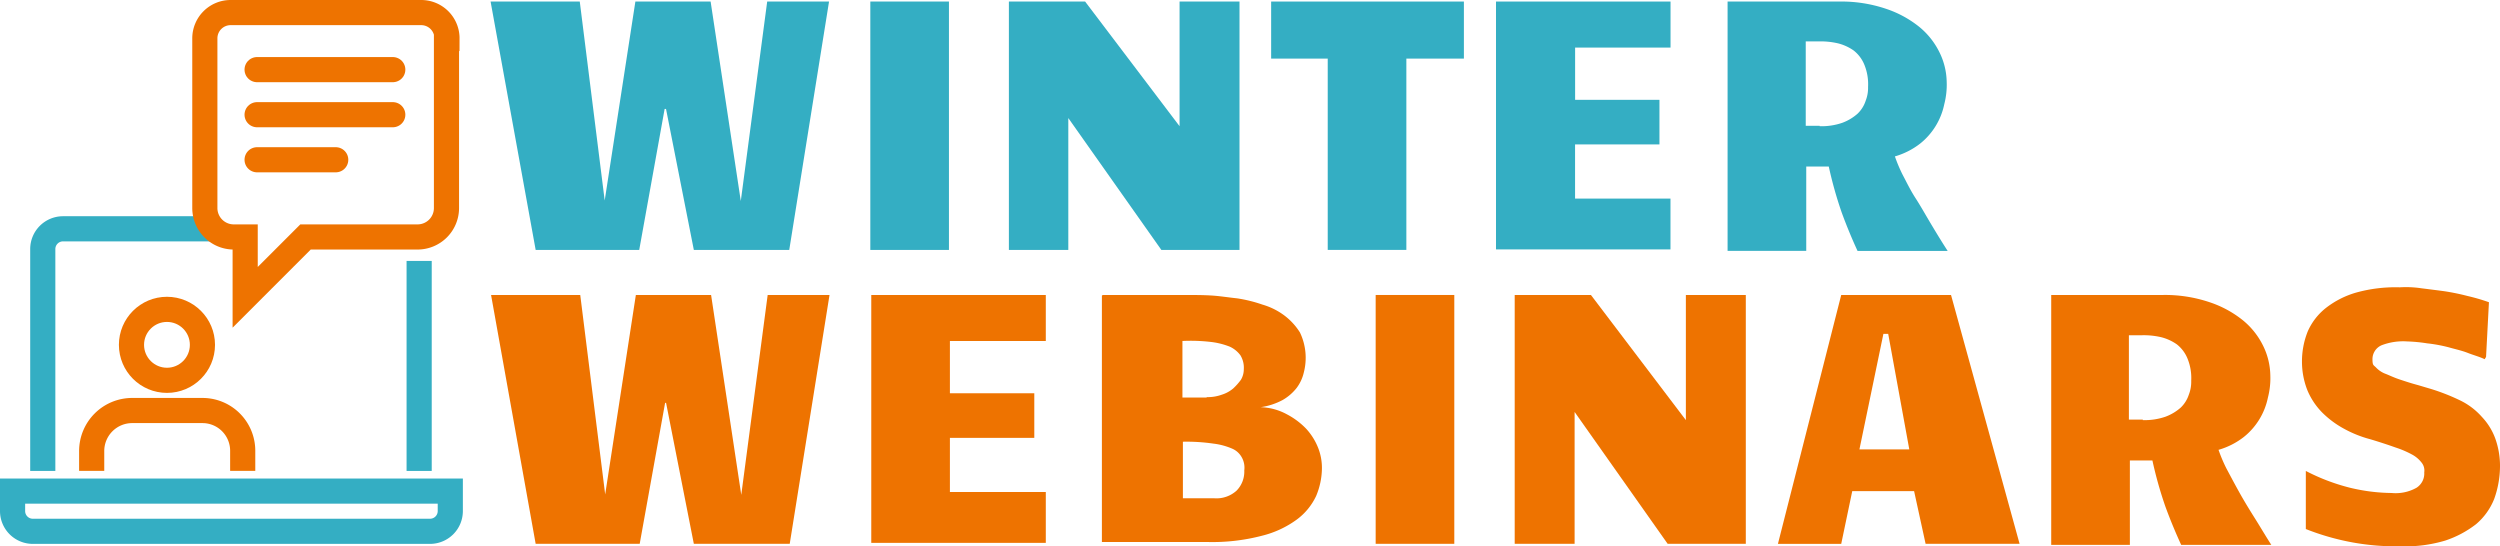
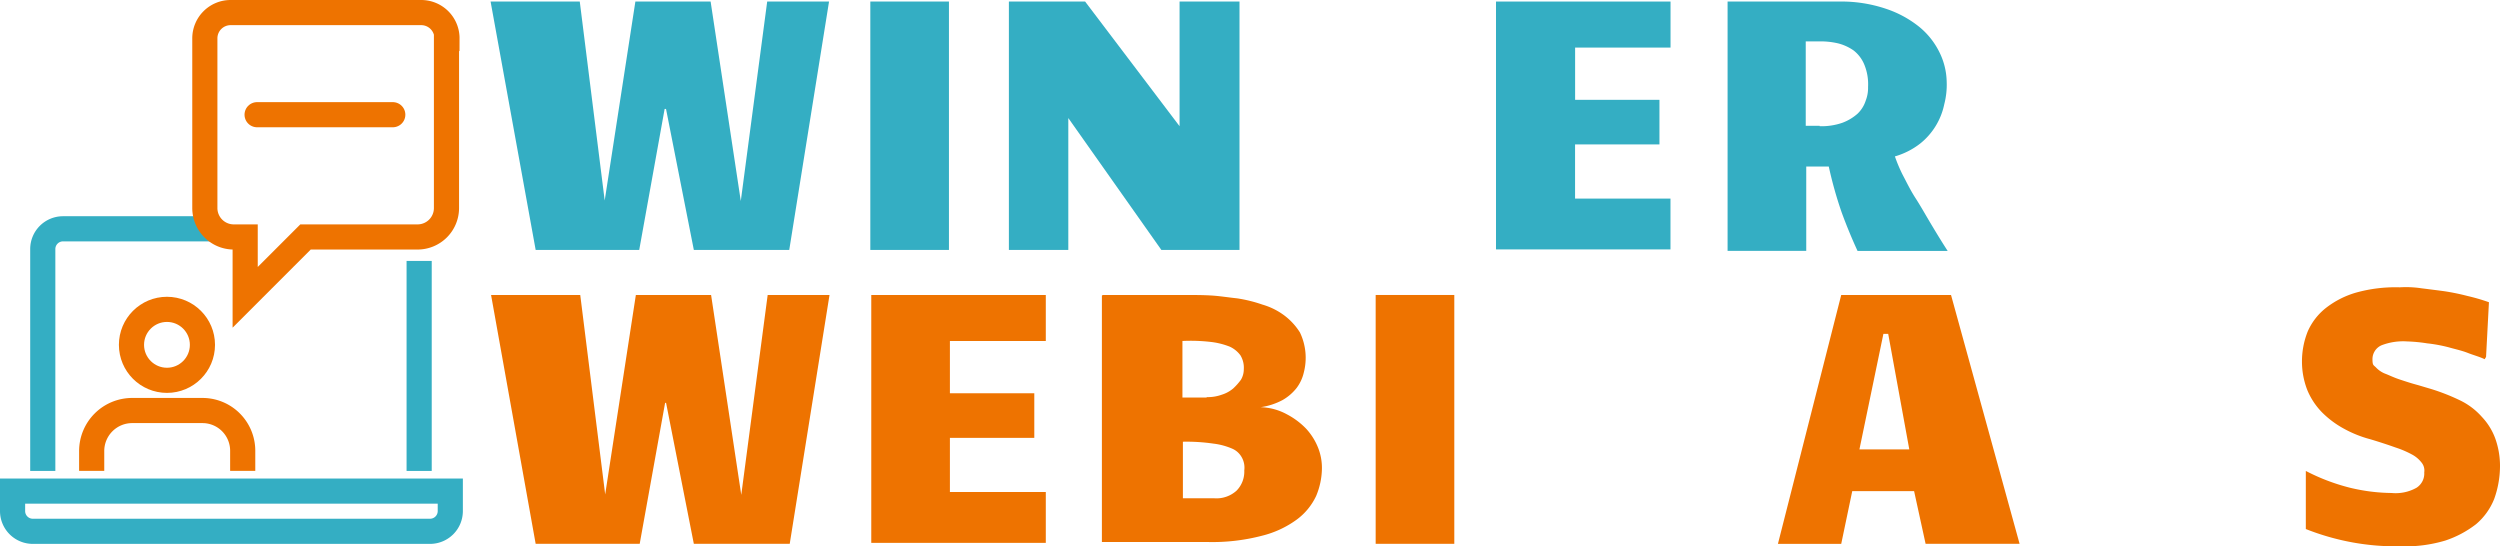
<svg xmlns="http://www.w3.org/2000/svg" width="198.838" height="43.443" viewBox="0 0 198.838 43.443">
  <g id="BIOA000_Winter_Webinar_logo_Website" data-name="BIOA000 Winter Webinar logo Website" transform="translate(-3.3 -1.877)">
    <g id="Laag_1" transform="translate(4.3 2)">
      <line id="Line_111" data-name="Line 111" y2="16.703" transform="translate(32.337 20.63)" fill="none" stroke="#34aec3" stroke-width="2" />
      <path id="Path_5339" data-name="Path 5339" d="M10.6,68.658V51a1.611,1.611,0,0,1,1.6-1.6H24.137" transform="translate(-8.198 -31.325)" fill="none" stroke="#34aec3" stroke-width="2" />
      <path id="Path_5340" data-name="Path 5340" d="M4.3,104.1v1.6a1.611,1.611,0,0,0,1.6,1.6H37.514a1.611,1.611,0,0,0,1.6-1.6v-1.6Z" transform="translate(-4.3 -65.165)" fill="none" stroke="#34aec3" stroke-width="2" />
      <path id="Path_5341" data-name="Path 5341" d="M32.812,92.1V90.5a3.2,3.2,0,0,0-3.2-3.2H24a3.223,3.223,0,0,0-3.2,3.2v1.6" transform="translate(-14.508 -54.772)" fill="none" stroke="#ee7300" stroke-width="2" />
      <circle id="Ellipse_168" data-name="Ellipse 168" cx="2.822" cy="2.822" r="2.822" transform="translate(9.457 24.482)" fill="none" stroke="#ee7300" stroke-width="2" />
      <path id="Path_5342" data-name="Path 5342" d="M63.619,6.359v13.5a2.3,2.3,0,0,1-2.288,2.288H52.408l-4.8,4.8v-4.8h-.915A2.3,2.3,0,0,1,44.4,19.859V6.359A2.051,2.051,0,0,1,46.459,4.3H61.6a2.051,2.051,0,0,1,2.059,2.059h0Z" transform="translate(-29.108 -3.423)" fill="none" stroke="#ee7300" stroke-width="2" />
-       <line id="Line_112" data-name="Line 112" x2="10.792" transform="translate(19.448 5.415)" fill="none" stroke="#ee7300" stroke-linecap="round" stroke-width="2" />
      <line id="Line_113" data-name="Line 113" x2="10.792" transform="translate(19.448 9)" fill="none" stroke="#ee7300" stroke-linecap="round" stroke-width="2" />
-       <line id="Line_114" data-name="Line 114" x2="6.254" transform="translate(19.448 12.584)" fill="none" stroke="#ee7300" stroke-linecap="round" stroke-width="2" />
      <g id="Group_6784" data-name="Group 6784" transform="translate(38.019)">
        <path id="Path_5343" data-name="Path 5343" d="M117.843,10.542l-2.021,11.211h-8.237L104,2h7.093l1.983,15.825L115.516,2H121.5l2.4,15.864L126,2h4.919l-3.165,19.753h-7.589l-2.212-11.211h-.076Z" transform="translate(-104 -2)" fill="#34aec3" />
        <path id="Path_5344" data-name="Path 5344" d="M183.2,2h6.254V21.753H183.2Z" transform="translate(-152.998 -2)" fill="#34aec3" />
        <path id="Path_5345" data-name="Path 5345" d="M212.1,2h6.063l7.512,9.915V2h4.767V21.753h-6.216l-7.4-10.487V21.753H212.1V2Z" transform="translate(-170.877 -2)" fill="#34aec3" />
-         <path id="Path_5346" data-name="Path 5346" d="M271.3,21.753V6.538h-4.5V2h15.33V6.538h-4.576V21.753H271.3Z" transform="translate(-204.718 -2)" fill="#34aec3" />
        <path id="Path_5347" data-name="Path 5347" d="M313.7,2h13.881V5.661h-7.589V9.817H326.7v3.546h-6.712v4.309h7.589v4.042H313.7Z" transform="translate(-233.734 -2)" fill="#34aec3" />
        <path id="Path_5348" data-name="Path 5348" d="M362,2h8.885a11.081,11.081,0,0,1,3.7.572,8.479,8.479,0,0,1,2.669,1.449,6.051,6.051,0,0,1,1.6,2.021,5.507,5.507,0,0,1,.572,2.326,6.142,6.142,0,0,1-.191,1.792,5.394,5.394,0,0,1-1.907,3.127,5.932,5.932,0,0,1-2.021,1.03,12.232,12.232,0,0,0,.61,1.449c.305.572.61,1.22,1.03,1.869s.8,1.335,1.258,2.1.877,1.449,1.3,2.1h-7.169c-.419-.915-.839-1.907-1.258-3.051a31.845,31.845,0,0,1-1.03-3.661h-1.792V21.83H362Zm7.322,9.915a5.07,5.07,0,0,0,1.792-.267,3.837,3.837,0,0,0,1.22-.725,2.48,2.48,0,0,0,.648-1.03,2.82,2.82,0,0,0,.191-1.106A4.092,4.092,0,0,0,372.868,7a2.754,2.754,0,0,0-.839-1.106,3.77,3.77,0,0,0-1.258-.572,6.144,6.144,0,0,0-1.487-.153h-1.068v6.712h1.106Z" transform="translate(-263.615 -2)" fill="#34aec3" />
      </g>
      <g id="Group_6785" data-name="Group 6785" transform="translate(38.057 22.728)">
        <path id="Path_5349" data-name="Path 5349" d="M117.943,71.78l-2.021,11.211h-8.275L104.1,63.2h7.093l1.983,15.864L115.616,63.2H121.6l2.4,15.9,2.1-15.9h4.919l-3.165,19.791h-7.627L118.019,71.78Z" transform="translate(-104.1 -62.59)" fill="#ee7300" />
        <path id="Path_5350" data-name="Path 5350" d="M183.4,63.076h13.881v3.661h-7.627v4.157h6.712V74.44h-6.712v4.309h7.627v4.042H183.4V63.076Z" transform="translate(-153.16 -62.466)" fill="#ee7300" />
        <path id="Path_5351" data-name="Path 5351" d="M231.576,62.953h6.673c.61,0,1.22,0,1.907.038s1.373.153,2.1.229a11.187,11.187,0,0,1,2.021.5,5.413,5.413,0,0,1,1.754.877,5.042,5.042,0,0,1,1.22,1.335,4.658,4.658,0,0,1,.305,3.2,3.239,3.239,0,0,1-.572,1.22,3.849,3.849,0,0,1-1.106.953,5.271,5.271,0,0,1-1.754.572,4.632,4.632,0,0,1,2.1.572,5.918,5.918,0,0,1,1.525,1.144,4.893,4.893,0,0,1,.953,1.525A4.348,4.348,0,0,1,249,76.8a5.826,5.826,0,0,1-.458,2.135A4.942,4.942,0,0,1,247.02,80.8a7.875,7.875,0,0,1-2.784,1.3,15.566,15.566,0,0,1-4.309.5H231.5v-19.6Zm8.237,8.122a3.276,3.276,0,0,0,1.22-.191,2.6,2.6,0,0,0,.915-.5,4.934,4.934,0,0,0,.61-.686,1.633,1.633,0,0,0,.229-.839,1.9,1.9,0,0,0-.267-1.106,2.2,2.2,0,0,0-.839-.686,5.888,5.888,0,0,0-1.525-.381,13.781,13.781,0,0,0-2.25-.076v4.5h1.945Zm-1.945,8.046h2.555a2.379,2.379,0,0,0,1.792-.61,2.155,2.155,0,0,0,.61-1.6,1.679,1.679,0,0,0-.191-1.03,1.588,1.588,0,0,0-.725-.686,5.341,5.341,0,0,0-1.525-.419,14.864,14.864,0,0,0-2.441-.153v4.5h-.076Z" transform="translate(-182.918 -62.342)" fill="#ee7300" />
        <path id="Path_5352" data-name="Path 5352" d="M288.6,63.2h6.254V82.991H288.6Z" transform="translate(-218.243 -62.59)" fill="#ee7300" />
-         <path id="Path_5353" data-name="Path 5353" d="M317.6,63.2h6.063l7.551,9.953V63.2h4.767V82.991h-6.216l-7.4-10.487V82.991H317.6Z" transform="translate(-236.185 -62.59)" fill="#ee7300" />
        <path id="Path_5354" data-name="Path 5354" d="M391.681,82.991h-7.436L383.33,78.8h-4.919l-.877,4.195H372.5L377.534,63.2h8.733l5.453,19.791Zm-10.792-16.7-1.907,9.19h3.966l-1.678-9.19h-.381Z" transform="translate(-270.149 -62.59)" fill="#ee7300" />
-         <path id="Path_5355" data-name="Path 5355" d="M429.5,63.2h8.885a11.081,11.081,0,0,1,3.7.572,8.478,8.478,0,0,1,2.669,1.449,6.051,6.051,0,0,1,1.6,2.021,5.508,5.508,0,0,1,.572,2.326,6.143,6.143,0,0,1-.191,1.792,5.394,5.394,0,0,1-1.907,3.127,5.932,5.932,0,0,1-2.021,1.03,12.229,12.229,0,0,0,.61,1.449c.305.572.648,1.22,1.03,1.907s.8,1.373,1.258,2.1.877,1.449,1.3,2.1h-7.169c-.419-.915-.839-1.907-1.258-3.051a31.857,31.857,0,0,1-1.03-3.661h-1.792v6.712H429.5V63.276h0Zm7.284,9.953a5.07,5.07,0,0,0,1.792-.267,3.836,3.836,0,0,0,1.22-.725,2.479,2.479,0,0,0,.648-1.03,2.82,2.82,0,0,0,.191-1.106,4.092,4.092,0,0,0-.305-1.792,2.754,2.754,0,0,0-.839-1.106,3.769,3.769,0,0,0-1.258-.572,6.144,6.144,0,0,0-1.487-.153h-1.068v6.712h1.106Z" transform="translate(-305.413 -62.59)" fill="#ee7300" />
        <path id="Path_5356" data-name="Path 5356" d="M496.329,67.32c-.381-.191-.839-.305-1.335-.5s-1.03-.305-1.563-.458a11.859,11.859,0,0,0-1.678-.305,12.555,12.555,0,0,0-1.6-.153,4.783,4.783,0,0,0-2.021.305,1.2,1.2,0,0,0-.725,1.106c0,.5.076.458.267.648a2.035,2.035,0,0,0,.725.5c.305.114.686.305,1.144.458s.915.305,1.487.458l1.03.305a16.428,16.428,0,0,1,2.326.915,5.5,5.5,0,0,1,1.716,1.3,5.006,5.006,0,0,1,1.068,1.716,6.488,6.488,0,0,1,.381,2.174,7.8,7.8,0,0,1-.458,2.631,5.078,5.078,0,0,1-1.449,2.021,8.211,8.211,0,0,1-2.441,1.3,11.167,11.167,0,0,1-3.623.458,19.263,19.263,0,0,1-3.737-.305,19.662,19.662,0,0,1-3.737-1.068V76.205a16.025,16.025,0,0,0,3.508,1.335,14.643,14.643,0,0,0,3.318.419,3.386,3.386,0,0,0,1.983-.419,1.346,1.346,0,0,0,.61-1.22,1,1,0,0,0-.229-.8,2.358,2.358,0,0,0-.725-.61,7.722,7.722,0,0,0-1.335-.572c-.534-.191-1.22-.419-1.983-.648a9.255,9.255,0,0,1-2.174-.877,7.51,7.51,0,0,1-1.716-1.3,5.588,5.588,0,0,1-1.144-1.754,6.211,6.211,0,0,1-.419-2.25,6.408,6.408,0,0,1,.458-2.4,4.874,4.874,0,0,1,1.449-1.869,7.122,7.122,0,0,1,2.4-1.22,11.686,11.686,0,0,1,3.47-.419,8.2,8.2,0,0,1,1.716.076c.61.076,1.22.153,1.792.229a18.077,18.077,0,0,1,1.869.381,15.532,15.532,0,0,1,1.716.5l-.229,4.347h0Z" transform="translate(-337.769 -61.6)" fill="#ee7300" />
      </g>
    </g>
  </g>
</svg>